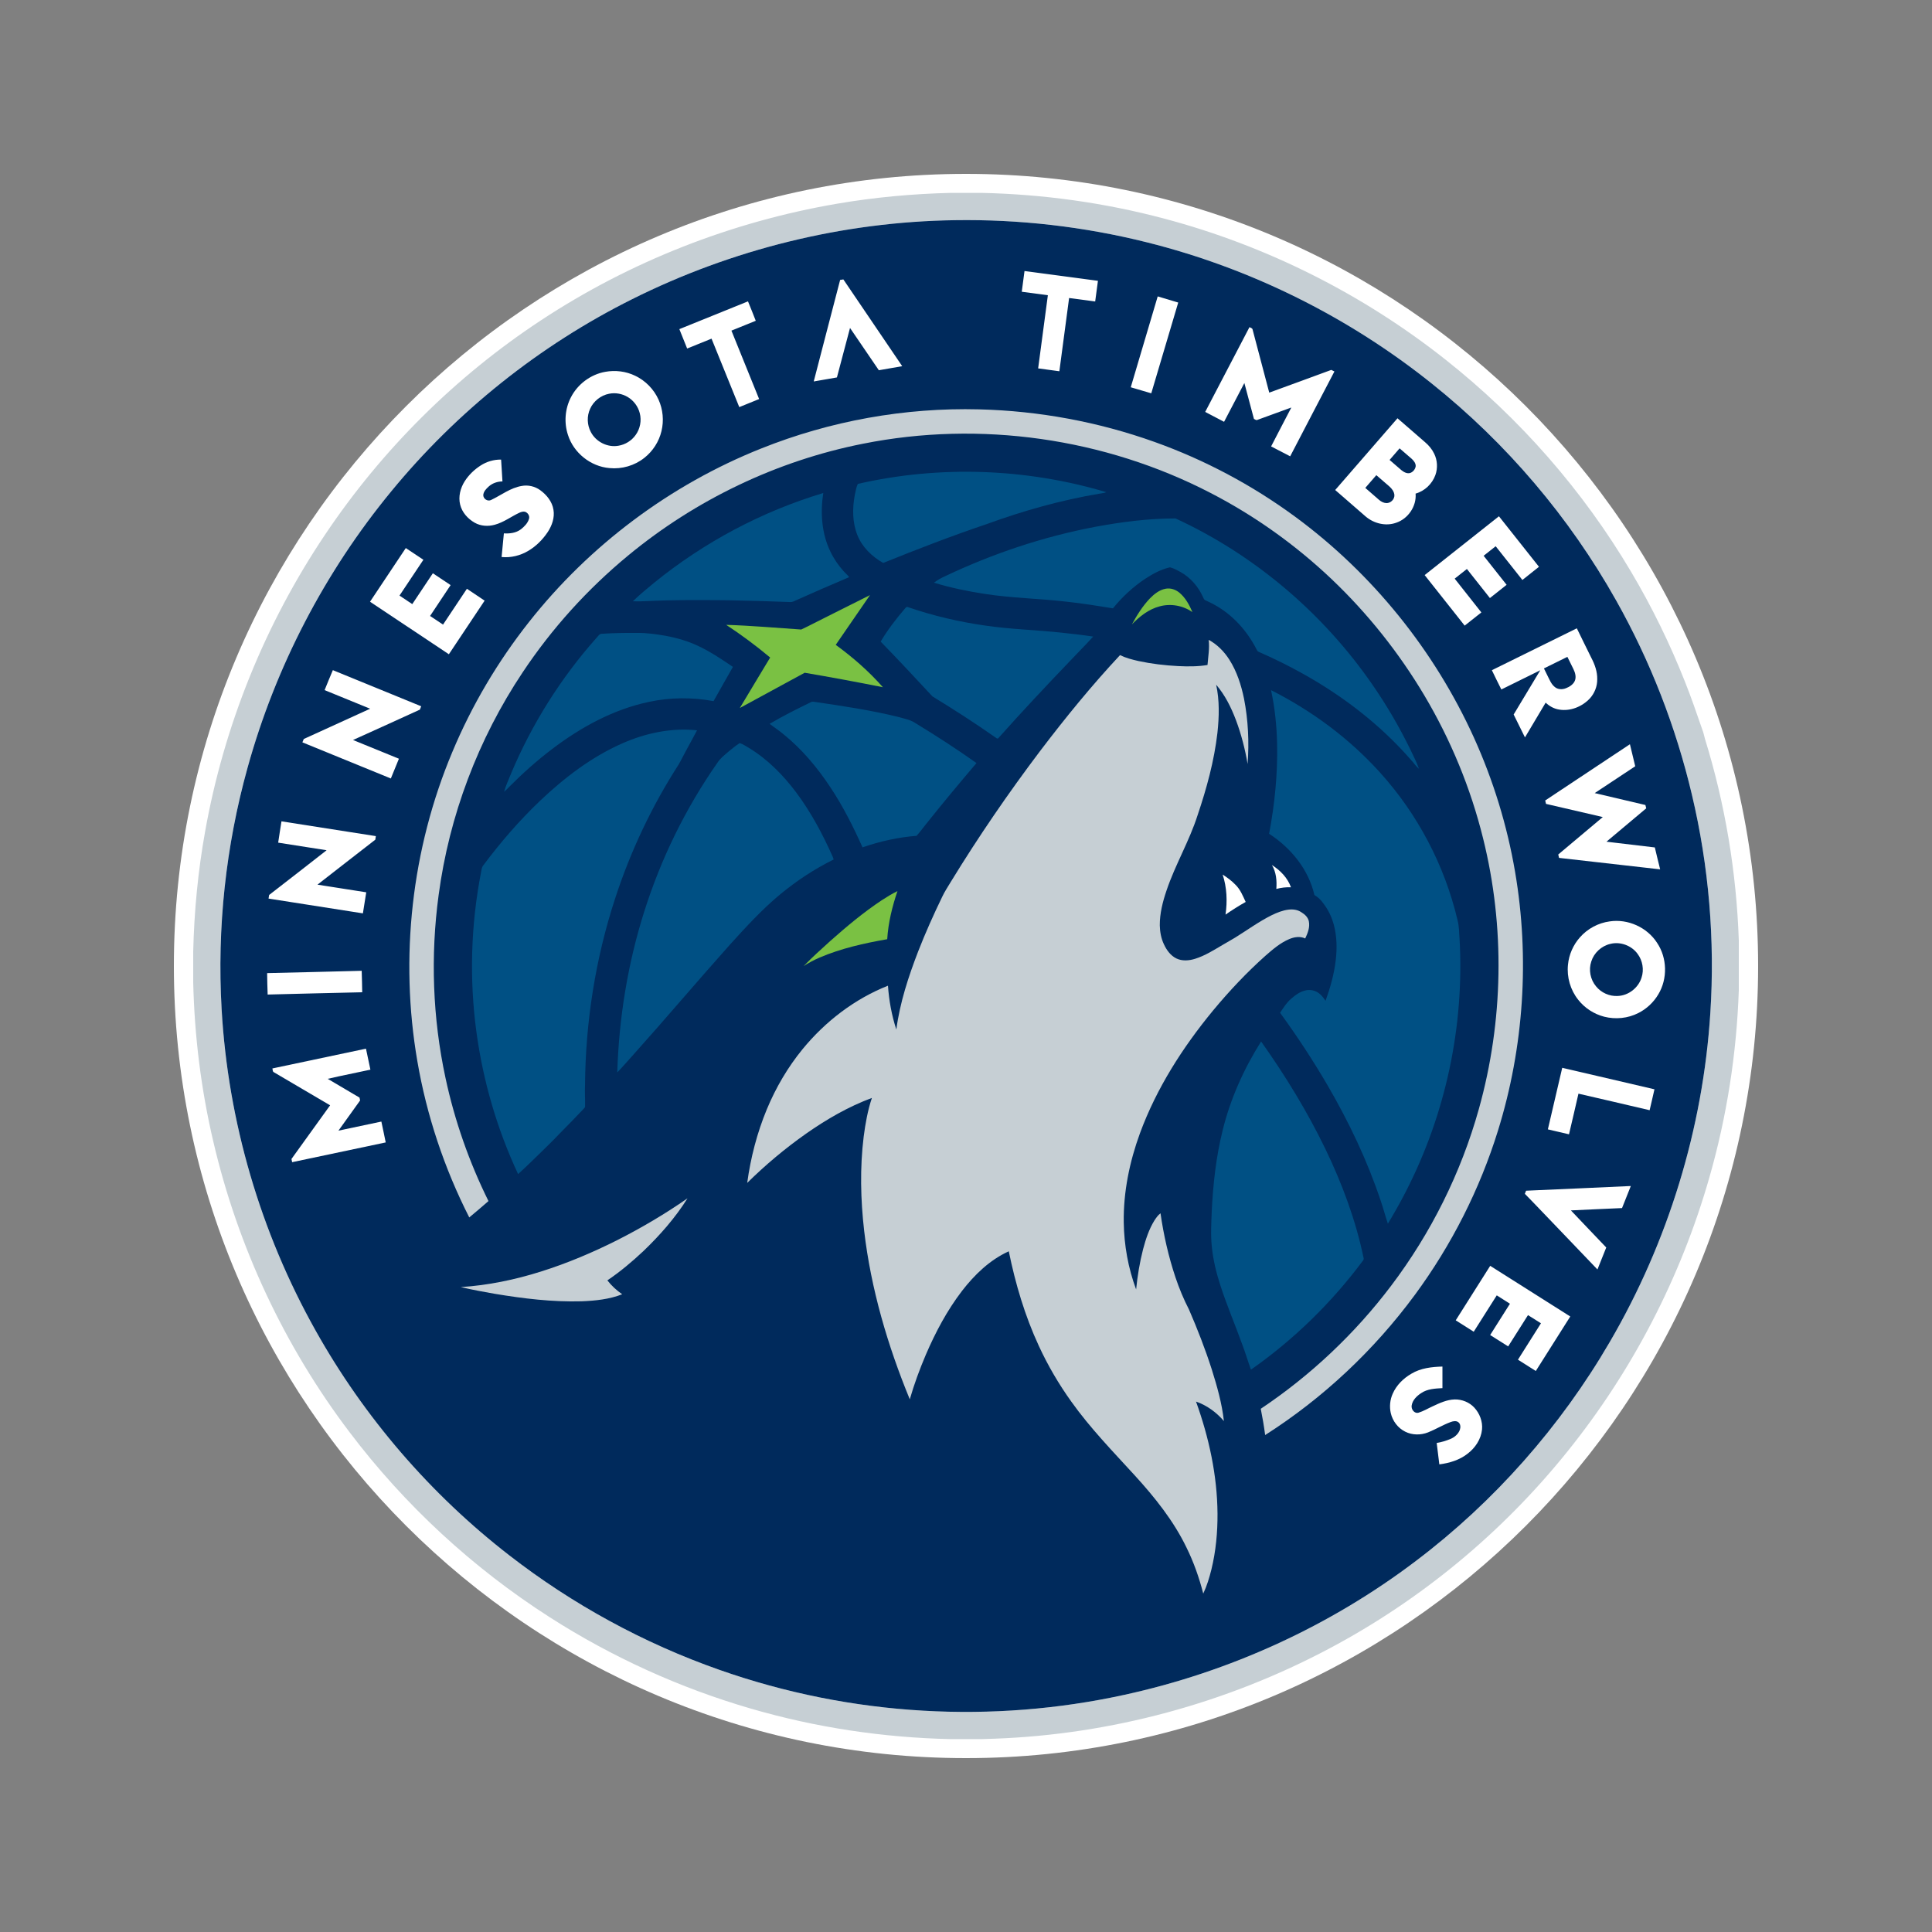
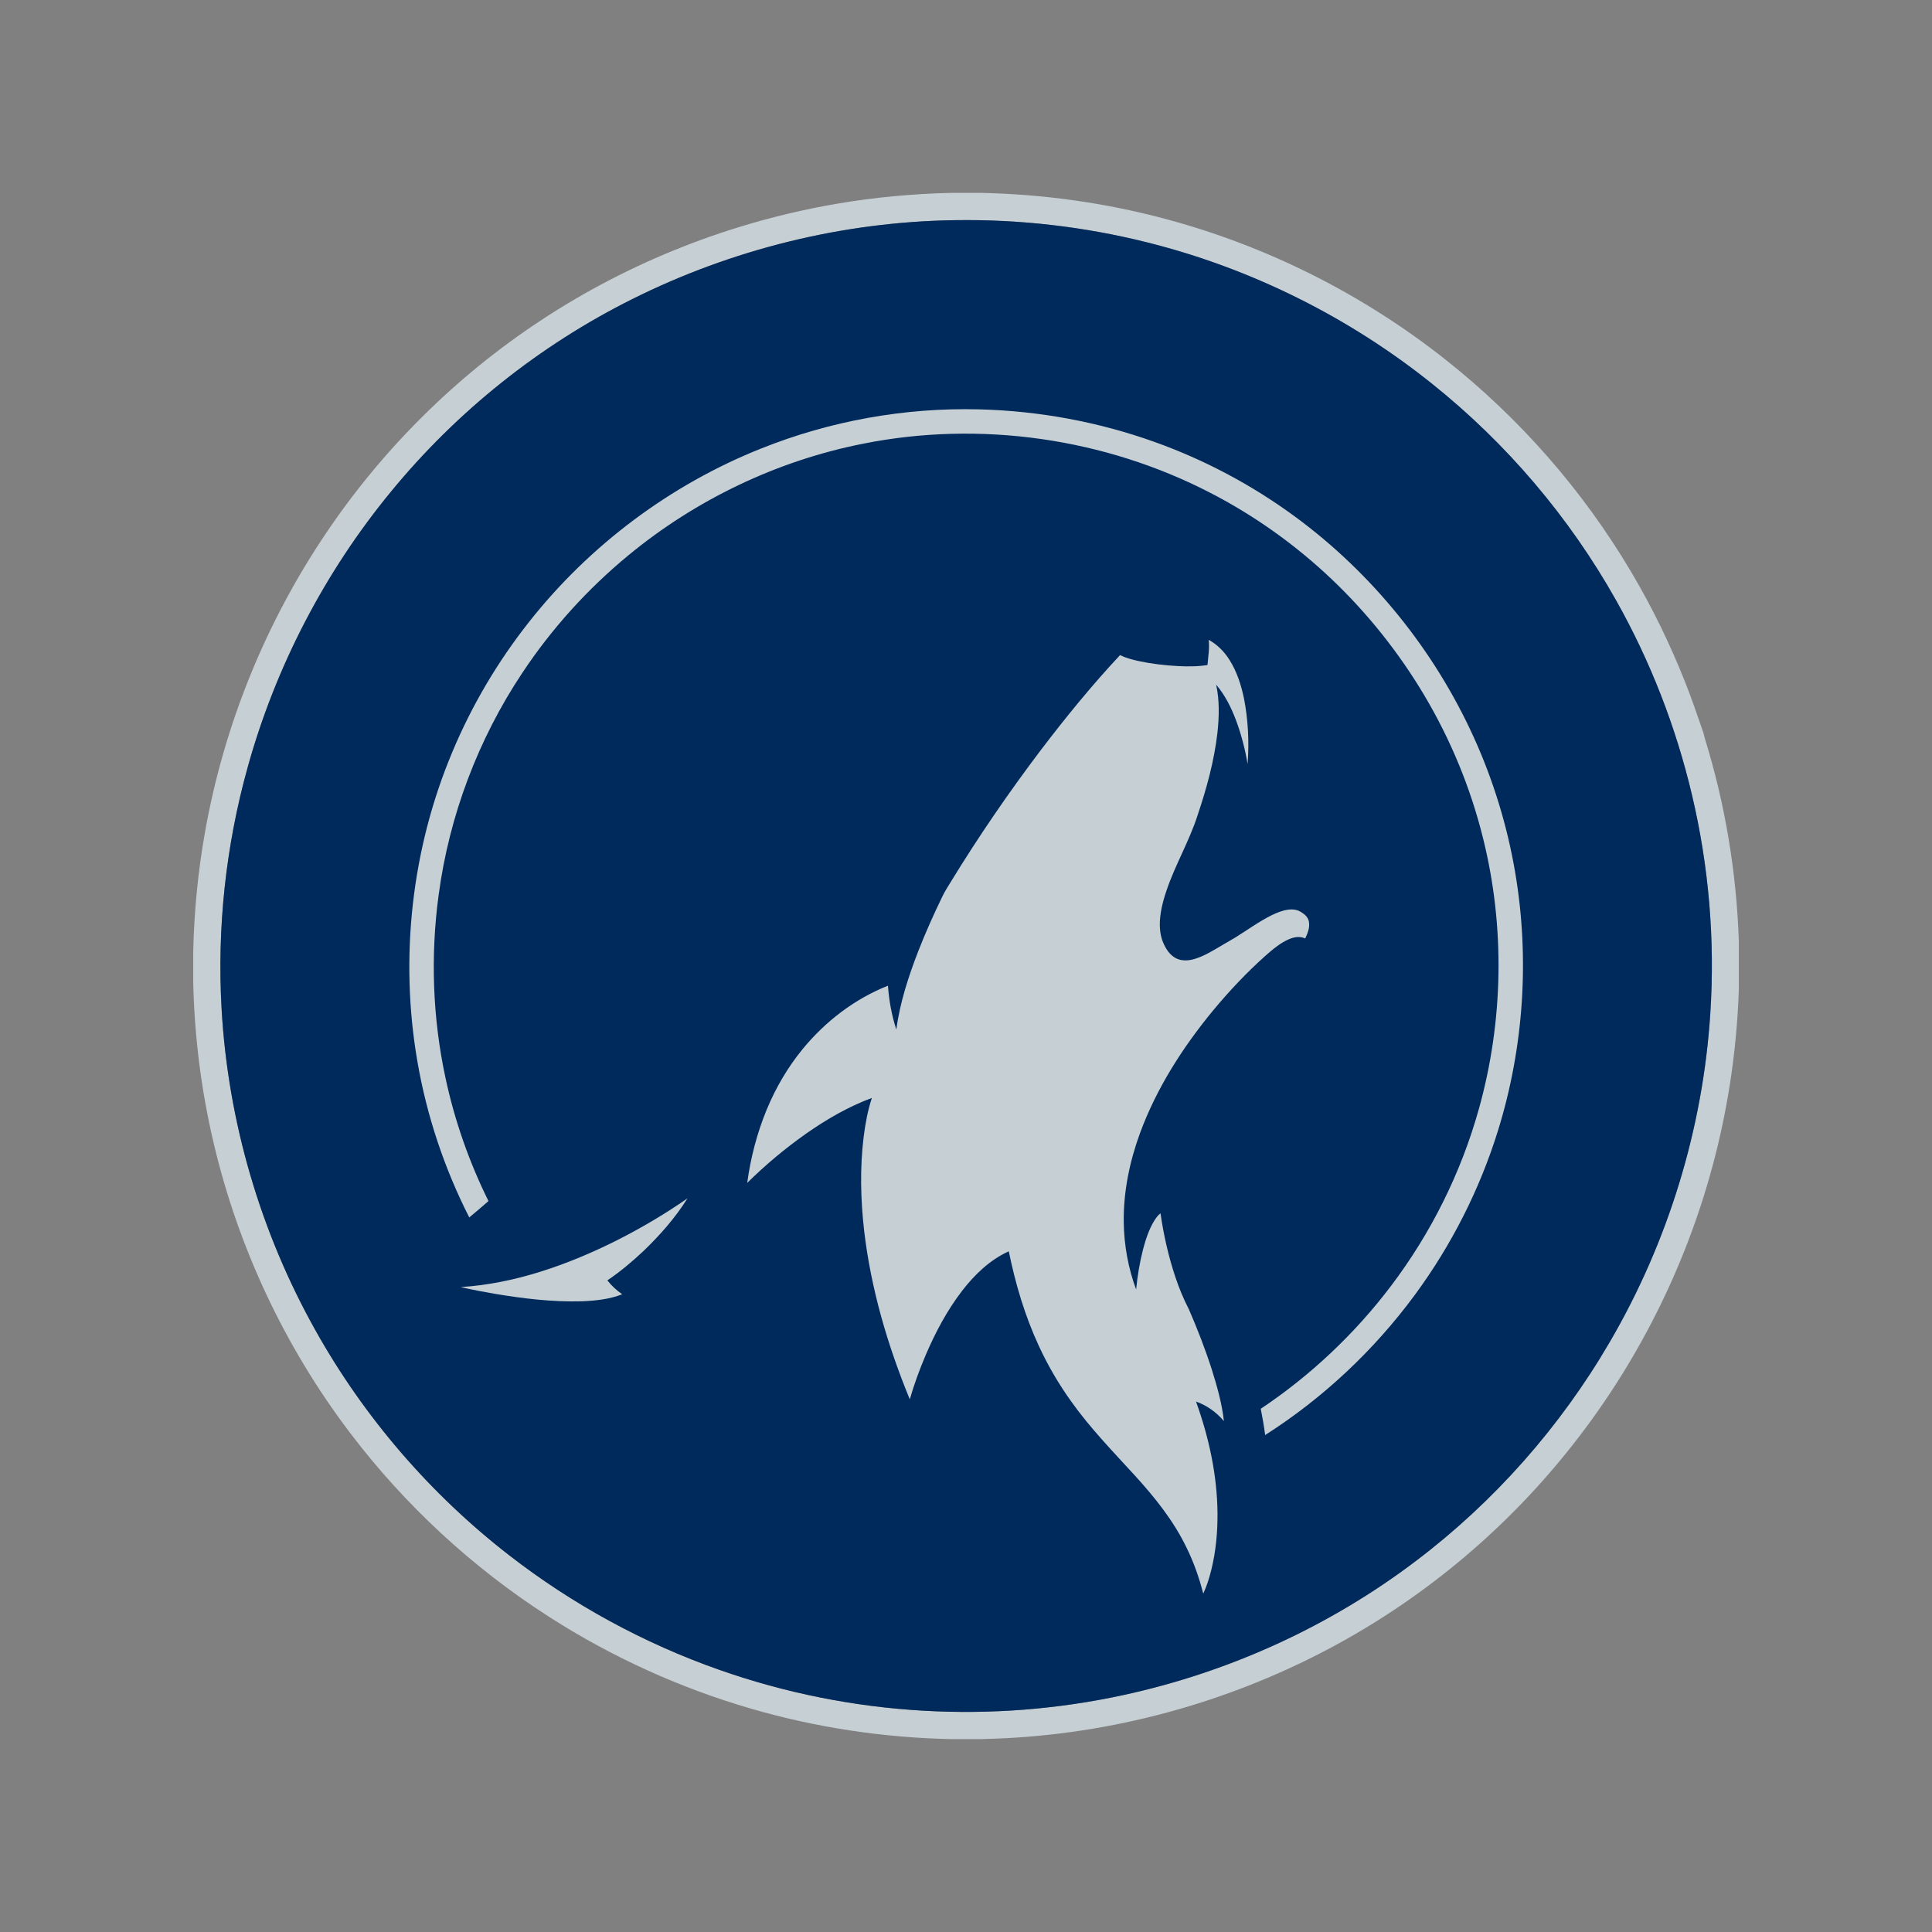
<svg xmlns="http://www.w3.org/2000/svg" version="1.1" id="min" x="0px" y="0px" width="500px" height="500px" viewBox="0 0 500 500" enable-background="new 0 0 500 500" xml:space="preserve">
  <rect x="0" y="0" width="500" height="500" fill="#808080" stroke="none" />
-   <path fill="#FFFFFF" d="M250,45C136.962,45,45,136.963,45,250s91.962,205,205,205c113.037,0,205-91.963,205-205S363.037,45,250,45z" />
  <g id="logo">
    <path fill-rule="evenodd" clip-rule="evenodd" fill="#C6CFD4" d="M246.065,49.917h7.973c15.975,0.355,31.913,2.56,47.352,6.684   c26.373,7.003,51.263,19.502,72.66,36.432c19.208,15.17,35.607,33.891,48.077,54.953c5.406,9.115,10.076,18.665,13.971,28.518   c1.606,4.039,3.021,8.15,4.437,12.26c0.321,0.777,0.479,1.603,0.696,2.412c5.236,16.918,8.165,34.538,8.77,52.235v12.848   c-0.563,16.372-3.094,32.683-7.61,48.434c-7.359,25.803-19.937,50.104-36.775,70.994c-16.808,20.92-37.896,38.381-61.605,50.954   c-26.628,14.141-56.464,22.235-86.601,23.33c-1.144,0.056-2.289,0.047-3.433,0.112h-7.95c-17.48-0.387-34.914-2.999-51.701-7.895   c-18.378-5.339-35.978-13.343-52.09-23.668c-19.881-12.727-37.49-28.993-51.731-47.817c-16.857-22.222-28.945-48.025-35.283-75.187   c-3.188-13.542-4.9-27.422-5.22-41.328v-7.92c0.246-10.428,1.24-20.842,3.087-31.11c4.882-27.41,15.554-53.767,31.092-76.869   c14.67-21.883,33.714-40.83,55.722-55.324c23.081-15.246,49.381-25.557,76.64-30.229C226.293,51.06,236.173,50.154,246.065,49.917   L246.065,49.917z M247.126,56.982c-28.929,0.405-57.709,7.525-83.576,20.466c-23.948,11.958-45.32,29.026-62.303,49.716   c-17.205,20.888-29.951,45.421-37.175,71.499c-5.639,20.283-7.933,41.499-6.718,62.518c1.652,29.054,10.042,57.69,24.266,83.073   c12.586,22.518,29.762,42.448,50.153,58.247c16.379,12.717,34.82,22.777,54.387,29.651c16.979,5.978,34.799,9.55,52.768,10.573   c17.402,1.008,34.943-0.364,51.977-4.083c27.303-5.938,53.322-17.805,75.584-34.71c20.232-15.304,37.343-34.696,50.11-56.615   c15.1-25.854,24.125-55.234,26.028-85.121c1.231-18.922-0.381-38.027-4.753-56.48c-4.152-17.593-10.765-34.604-19.637-50.354   c-12.09-21.513-28.368-40.653-47.646-56.057c-21.591-17.3-46.938-29.888-73.785-36.592   C280.59,58.654,263.841,56.725,247.126,56.982L247.126,56.982z" />
    <path fill-rule="evenodd" clip-rule="evenodd" fill="#002A5C" d="M247.126,56.982c16.715-0.257,33.464,1.672,49.682,5.73   c26.847,6.704,52.194,19.292,73.785,36.592c19.277,15.404,35.556,34.544,47.646,56.057c8.872,15.75,15.484,32.762,19.637,50.354   c4.372,18.453,5.984,37.559,4.753,56.48c-1.903,29.887-10.929,59.267-26.028,85.121c-12.768,21.919-29.878,41.312-50.11,56.615   c-22.262,16.905-48.281,28.771-75.584,34.71c-17.034,3.719-34.575,5.091-51.977,4.083c-17.969-1.023-35.789-4.596-52.768-10.573   c-19.567-6.874-38.008-16.935-54.387-29.651c-20.391-15.799-37.566-35.729-50.153-58.247   c-14.223-25.383-22.613-54.02-24.266-83.073c-1.215-21.019,1.079-42.234,6.718-62.518c7.224-26.078,19.971-50.611,37.175-71.499   c16.982-20.689,38.355-37.757,62.303-49.716C189.417,64.508,218.197,57.388,247.126,56.982L247.126,56.982z" />
-     <path fill-rule="evenodd" clip-rule="evenodd" fill="#7AC143" d="M297.559,154.903c1.12-1.144,2.448-2.22,4.061-2.532   c1.27-0.265,2.598,0.187,3.583,0.995c1.593,1.315,2.6,3.181,3.397,5.051c-2.432-1.708-5.622-2.281-8.491-1.492   c-2.821,0.738-5.182,2.595-7.168,4.668C294.234,159.212,295.688,156.882,297.559,154.903L297.559,154.903z M214.249,159.478   c-2.307,1.127-4.568,2.355-6.893,3.442c-6.465-0.426-12.933-1.017-19.415-1.208c3.951,2.598,7.751,5.423,11.376,8.456   c-2.61,4.362-5.259,8.7-7.856,13.066c5.604-3.029,11.197-6.086,16.794-9.127c6.763,1.151,13.51,2.399,20.236,3.745   c-3.621-4.118-7.782-7.735-12.203-10.966c2.952-4.292,5.922-8.573,8.864-12.873C221.515,155.828,217.89,157.67,214.249,159.478   L214.249,159.478z M228.214,232.971c-4.758,3.147-9.137,6.826-13.397,10.607c-2.321,2.103-4.655,4.196-6.837,6.438   c1.304-0.831,2.667-1.57,4.09-2.182c5.592-2.394,11.57-3.729,17.542-4.769c0.257-4.253,1.29-8.423,2.649-12.449   C230.858,231.305,229.523,232.12,228.214,232.971L228.214,232.971z" />
-     <path fill-rule="evenodd" clip-rule="evenodd" fill="#005084" d="M222.007,125.231c21.147-4.839,43.538-4.061,64.321,2.147   c-0.553,0.225-1.15,0.278-1.731,0.374c-9.957,1.667-19.709,4.409-29.189,7.865c-9.058,3.047-17.974,6.504-26.837,10.072   c-2.889-1.638-5.443-4.083-6.685-7.212c-1.308-3.274-1.313-6.929-0.669-10.354C221.448,127.155,221.563,126.127,222.007,125.231   L222.007,125.231z M169.35,150.771c-1.897,1.566-3.814,3.118-5.569,4.841c1.186,0.034,2.371,0.033,3.555-0.047   c7.068-0.339,14.148-0.31,21.22-0.216c5.06,0.096,10.118,0.226,15.174,0.433c0.517,0.004,1.064,0.114,1.557-0.102   c4.797-2.158,9.624-4.253,14.469-6.308c-0.372-0.542-0.89-0.947-1.325-1.431c-1.438-1.565-2.648-3.344-3.564-5.267   c-2.234-4.666-2.589-10.024-1.804-15.083C197.168,132.372,182.235,140.313,169.35,150.771L169.35,150.771z M283.45,136.339   c-13.438,2.551-26.515,6.923-38.866,12.787c-1.012,0.453-1.985,0.997-2.87,1.668c4.256,1.317,8.635,2.209,13.036,2.893   c7.086,1.113,14.275,1.2,21.39,2.041c3.983,0.428,7.938,1.075,11.892,1.706c2.366-2.919,5.15-5.51,8.277-7.6   c1.992-1.297,4.126-2.491,6.467-3.01c0.979,0.218,1.869,0.75,2.752,1.218c2.594,1.444,4.597,3.802,5.816,6.488   c0.156,0.276,0.221,0.667,0.553,0.796c0.868,0.409,1.745,0.802,2.576,1.283c4.599,2.574,8.251,6.649,10.651,11.313   c0.163,0.275,0.273,0.64,0.604,0.762c3.845,1.684,7.614,3.53,11.277,5.575c10.522,5.836,20.214,13.286,28.133,22.376   c0.717,0.754,1.274,1.66,2.086,2.32c-0.604-1.765-1.499-3.414-2.285-5.101c-2.787-5.706-5.998-11.204-9.599-16.432   c-12.786-18.614-30.595-33.792-51.111-43.249C297.255,134.164,290.3,135.07,283.45,136.339L283.45,136.339z M234.161,157.54   c-2.294,2.67-4.453,5.482-6.245,8.51c4.542,4.653,8.973,9.416,13.397,14.175c5.586,3.419,11.107,6.958,16.462,10.731   c0.188,0.155,0.476,0.308,0.641,0.023c6.096-6.848,12.379-13.526,18.72-20.144c1.911-2.042,3.912-4.004,5.774-6.09   c-2.756-0.425-5.527-0.729-8.299-1.024c-6.552-0.706-13.157-0.859-19.682-1.831c-6.754-0.96-13.425-2.526-19.877-4.741   C234.664,156.905,234.384,157.274,234.161,157.54L234.161,157.54z M155.761,164.02c-0.667-0.006-0.993,0.67-1.411,1.082   c-9.197,10.349-16.669,22.223-22.043,34.981c-0.635,1.606-1.386,3.175-1.863,4.837c0.495-0.399,0.922-0.873,1.371-1.321   c3.479-3.491,7.162-6.783,11.089-9.761c7.413-5.627,15.807-10.235,24.975-12.177c5.511-1.194,11.245-1.239,16.785-0.208   c1.655-2.965,3.348-5.908,5.02-8.862c-2.867-1.941-5.754-3.893-8.894-5.375c-2.692-1.289-5.581-2.125-8.511-2.667   c-2.44-0.428-4.908-0.776-7.393-0.754C161.842,163.775,158.796,163.824,155.761,164.02L155.761,164.02z M328.945,178.61   c0.985,4.559,1.463,9.215,1.567,13.874c0.171,7.812-0.617,15.626-2.068,23.296c5.625,3.63,10.217,9.232,11.719,15.85   c0.887,0.525,1.666,1.226,2.248,2.084c1.321,1.667,2.253,3.625,2.797,5.679c0.786,2.977,0.843,6.106,0.474,9.151   c-0.425,3.583-1.406,7.077-2.631,10.462c-0.51-0.721-1.018-1.472-1.75-1.979c-0.942-0.712-2.19-0.978-3.341-0.729   c-1.482,0.3-2.738,1.22-3.843,2.205c-1.174,1.003-1.999,2.33-2.832,3.61c4.43,6.081,8.567,12.375,12.352,18.876   c5.477,9.433,10.202,19.332,13.662,29.688c0.684,1.987,1.213,4.023,1.881,6.016c1.619-2.688,3.171-5.408,4.593-8.203   c10.355-20.083,15.243-42.956,13.958-65.518c-0.126-1.626-0.098-3.283-0.531-4.866c-3.331-14.176-10.337-27.458-20.111-38.248   C349.158,191.083,339.488,183.933,328.945,178.61L328.945,178.61z M209.829,181.736c-3.604,1.762-7.198,3.551-10.654,5.59   c1.167,0.914,2.425,1.708,3.56,2.665c4.77,3.853,8.751,8.602,12.127,13.7c3.282,4.921,5.942,10.219,8.359,15.606   c4.517-1.567,9.221-2.616,13.989-2.987c1.084-1.204,2.015-2.544,3.055-3.789c4.06-5.087,8.232-10.086,12.452-15.042   c-5.137-3.641-10.425-7.06-15.8-10.333c-1.308-0.896-2.905-1.153-4.397-1.592c-7.063-1.745-14.27-2.818-21.462-3.873   C210.647,181.629,210.206,181.507,209.829,181.736L209.829,181.736z M160.987,192.412c-7.942,3.511-14.928,8.865-21.201,14.811   c-5.403,5.141-10.289,10.813-14.751,16.782c-0.416,0.512-0.414,1.206-0.558,1.821c-2.622,13.549-3.037,27.525-1.186,41.201   c1.718,12.722,5.351,25.196,10.794,36.828c1.34-1.198,2.623-2.457,3.919-3.698c2.343-2.321,4.756-4.575,7.016-6.979   c2.06-2.054,4.069-4.158,6.076-6.268c0.123-0.17,0.34-0.326,0.321-0.556c0.05-1.84-0.112-3.686-0.012-5.525   c0.124-16.341,2.693-32.679,7.763-48.222c3.968-12.213,9.495-23.924,16.445-34.724c0.692-1.166,1.258-2.401,1.922-3.582   c0.932-1.777,1.945-3.51,2.858-5.294C173.763,188.289,167.045,189.728,160.987,192.412L160.987,192.412z M188.562,194.494   c-1.026,0.904-2.157,1.738-2.896,2.912c-8.217,11.747-14.587,24.768-18.913,38.43c-4.281,13.482-6.567,27.572-7.005,41.704   c1.449-1.497,2.802-3.081,4.202-4.623c8.434-9.418,16.587-19.079,25.013-28.505c4.121-4.546,8.282-9.093,13.016-13.013   c4.233-3.497,8.857-6.524,13.778-8.964c-0.082-0.238-0.157-0.477-0.251-0.707c-2.587-5.822-5.606-11.483-9.419-16.601   c-3.384-4.523-7.431-8.635-12.286-11.577c-0.781-0.425-1.509-0.995-2.373-1.235C190.411,192.952,189.498,193.746,188.562,194.494   L188.562,194.494z M316.424,292.518c-1.71,6.875-2.491,13.949-2.828,21.016c-0.117,3.056-0.302,6.124,0.028,9.175   c0.339,3.386,1.159,6.706,2.201,9.939c1.694,5.226,3.864,10.282,5.725,15.452c0.797,2.101,1.43,4.258,2.194,6.367   c11.089-7.761,20.892-17.344,28.971-28.199c0.146-0.195,0.275-0.43,0.188-0.673c-2.021-9.778-5.531-19.192-9.858-28.173   c-4.716-9.77-10.406-19.049-16.676-27.891C321.908,276.623,318.422,284.366,316.424,292.518L316.424,292.518z" />
    <path fill-rule="evenodd" clip-rule="evenodd" fill="#C6CFD4" d="M197.018,116.061c17.853-7.144,37.167-10.615,56.389-10.118   c15.446,0.386,30.837,3.224,45.389,8.43c12.944,4.626,25.213,11.145,36.291,19.281c20.039,14.708,36.15,34.682,46.399,57.317   c4.996,11.046,8.579,22.73,10.618,34.678c3.803,22.238,2.273,45.367-4.415,66.912c-4.725,15.243-12.042,29.675-21.505,42.526   c-10.555,14.332-23.749,26.736-38.765,36.303c-0.297-2.279-0.684-4.545-1.135-6.798c12.909-8.628,24.362-19.432,33.726-31.818   c10.339-13.663,18.11-29.266,22.718-45.769c6.358-22.734,6.801-47.111,1.096-70.025c-3.208-12.994-8.368-25.499-15.201-37.002   c-6.55-11.011-14.598-21.136-23.872-29.973c-9.354-8.905-19.966-16.496-31.443-22.42c-27.413-14.212-59.689-18.808-89.969-12.749   c-22.25,4.399-43.313,14.495-60.786,28.939c-10.515,8.679-19.761,18.899-27.307,30.255c-11.496,17.227-19,37.096-21.732,57.628   c-2.127,15.725-1.557,31.818,1.785,47.335c2.363,11.024,6.114,21.74,11.117,31.845c-1.647,1.419-3.285,2.855-4.972,4.232   c-6.456-12.696-11.016-26.355-13.429-40.396c-4.629-26.809-1.506-54.929,9.03-80.022c5.04-12.061,11.751-23.418,19.854-33.674   C152.566,141.106,173.502,125.422,197.018,116.061L197.018,116.061z M312.806,165.592c0.257,2.167-0.132,4.344-0.306,6.507   c-2.498,0.417-5.041,0.406-7.561,0.286c-3.471-0.177-6.932-0.587-10.33-1.317c-1.619-0.368-3.248-0.785-4.746-1.524   c-7.337,7.854-14.133,16.199-20.634,24.752c-8.248,10.909-15.987,22.208-23.129,33.873c-0.768,1.299-1.625,2.553-2.26,3.927   c-2.24,4.626-4.345,9.323-6.214,14.113c-2.523,6.539-4.734,13.263-5.658,20.237c-1.192-3.672-1.898-7.5-2.163-11.35   c-8.629,3.42-16.221,9.253-22.092,16.415c-3.839,4.688-6.929,9.974-9.254,15.563c-2.524,6.095-4.192,12.53-5.082,19.063   c4.714-4.658,9.813-8.929,15.229-12.743c5.301-3.711,10.952-6.997,17.039-9.249c-1.077,3.229-1.678,6.593-2.118,9.96   c-1.004,8.112-0.812,16.333,0.118,24.44c1.759,15.018,6.066,29.645,11.808,43.599c1.132-3.938,2.552-7.786,4.156-11.555   c2.499-5.819,5.499-11.466,9.362-16.506c3.25-4.201,7.209-8.038,12.103-10.247c1.712,8.398,4.16,16.685,7.771,24.475   c2.332,5.057,5.153,9.883,8.4,14.41c4.876,6.857,10.755,12.899,16.414,19.093c5.17,5.664,10.035,11.719,13.388,18.655   c1.884,3.81,3.297,7.838,4.354,11.948c0.944-1.997,1.582-4.119,2.116-6.259c1.15-4.718,1.604-9.592,1.574-14.444   c-0.07-9.9-2.216-19.701-5.561-28.989c2.814,0.977,5.288,2.791,7.216,5.048c-0.501-4.574-1.775-9.015-3.145-13.39   c-1.69-5.256-3.691-10.403-5.886-15.464c-1.389-2.691-2.55-5.495-3.511-8.36c-1.8-5.386-3.061-10.945-3.863-16.562   c-0.664,0.489-1.133,1.185-1.582,1.866c-1.409,2.278-2.242,4.852-2.928,7.426c-0.879,3.416-1.449,6.905-1.804,10.413   c-2.057-5.535-3.109-11.429-3.2-17.327c-0.113-7.869,1.495-15.703,4.192-23.081c4.283-11.654,11.067-22.249,18.941-31.797   c4.192-5.049,8.704-9.844,13.606-14.21c1.868-1.625,3.785-3.284,6.092-4.25c1.293-0.552,2.818-0.787,4.13-0.165   c0.655-1.369,1.259-2.908,0.939-4.447c-0.219-1.03-1.031-1.789-1.898-2.311c-0.975-0.68-2.214-0.848-3.369-0.7   c-1.523,0.185-2.96,0.773-4.333,1.431c-3.336,1.658-6.346,3.874-9.508,5.828c-1.037,0.651-2.129,1.211-3.172,1.849   c-2.308,1.352-4.595,2.82-7.169,3.617c-1.564,0.487-3.337,0.636-4.85-0.101c-1.498-0.743-2.522-2.168-3.205-3.653   c-0.728-1.519-1.025-3.207-1.07-4.882c-0.02-3.091,0.75-6.126,1.742-9.034c2.24-6.668,5.893-12.768,8.034-19.475   c2.344-6.936,4.299-14.047,5.14-21.337c0.446-4.135,0.562-8.367-0.329-12.454c2.299,2.68,3.884,5.889,5.127,9.172   c1.378,3.67,2.353,7.486,3.01,11.348c0.419-5.646,0.16-11.363-0.931-16.924c-0.726-3.52-1.845-7.013-3.783-10.062   C316.825,168.63,315.02,166.785,312.806,165.592L312.806,165.592z M159.771,320.934c-6.362,3.202-12.943,5.989-19.741,8.129   c-6.746,2.131-13.722,3.585-20.79,4.032c2.909,0.687,5.851,1.232,8.796,1.74c7.429,1.237,14.956,2.153,22.499,1.94   c3.548-0.147,7.158-0.508,10.489-1.818c-1.445-1.008-2.756-2.205-3.837-3.599c3.314-2.235,6.383-4.817,9.297-7.552   c4.297-4.119,8.269-8.633,11.443-13.681C172.145,314.158,166.055,317.743,159.771,320.934L159.771,320.934z" />
-     <path fill-rule="evenodd" clip-rule="evenodd" fill="#FFFFFF" d="M329.169,223.872c2.17,1.373,4.059,3.307,4.935,5.761   c-1.277-0.068-2.556,0.105-3.789,0.421C330.476,227.947,330.289,225.716,329.169,223.872L329.169,223.872z M316.421,226.339   c1.095,3.329,1.242,6.905,0.745,10.356c1.69-1.165,3.423-2.271,5.215-3.273c-0.721-1.55-1.374-3.2-2.613-4.421   C318.781,227.965,317.622,227.109,316.421,226.339L316.421,226.339z M264.432,75.506c2.255,0.286,4.505,0.592,6.755,0.898   c-0.844,6.31-1.666,12.622-2.515,18.934c1.827,0.255,3.663,0.476,5.49,0.74c0.855-6.316,1.667-12.639,2.522-18.953   c2.25,0.292,4.498,0.597,6.749,0.895c0.245-1.781,0.469-3.564,0.712-5.345c-6.333-0.859-12.669-1.676-19.003-2.533   C264.9,71.93,264.665,73.719,264.432,75.506L264.432,75.506z M217.426,72.444c0.277-0.043,0.556-0.086,0.836-0.129   c5.062,7.495,10.165,14.959,15.229,22.453c-2.016,0.352-4.035,0.685-6.049,1.05c-2.488-3.647-4.961-7.304-7.457-10.943   c-1.138,4.266-2.263,8.535-3.39,12.804c-1.999,0.353-4.001,0.692-6,1.041C212.85,89.955,215.158,81.205,217.426,72.444   L217.426,72.444z M299.613,76.708c1.768,0.537,3.545,1.045,5.311,1.591c-2.335,7.827-4.644,15.661-6.975,23.49   c-1.771-0.519-3.535-1.057-5.309-1.563C294.952,92.382,297.28,84.545,299.613,76.708L299.613,76.708z M175.816,85.179   c5.925-2.384,11.846-4.782,17.763-7.188c0.662,1.679,1.384,3.334,2.01,5.026c-2.102,0.848-4.203,1.689-6.296,2.551   c2.399,5.898,4.778,11.806,7.167,17.706c-1.708,0.706-3.426,1.386-5.136,2.084c-2.396-5.903-4.775-11.814-7.18-17.713   c-2.102,0.855-4.207,1.705-6.311,2.554C177.167,88.522,176.47,86.859,175.816,85.179L175.816,85.179z M311.903,106.604   c3.826-7.311,7.644-14.63,11.463-21.944c0.261,0.181,0.714,0.228,0.794,0.591c1.441,5.455,2.876,10.91,4.318,16.363   c5.348-1.97,10.715-3.891,16.055-5.881c0.271,0.131,0.543,0.265,0.816,0.399c-3.811,7.322-7.652,14.63-11.451,21.96   c-1.65-0.842-3.282-1.718-4.934-2.561c1.715-3.374,3.503-6.706,5.234-10.069c-2.924,1.065-5.848,2.129-8.771,3.197   c-0.328,0.19-0.618-0.139-0.907-0.243c-0.82-3.098-1.647-6.196-2.479-9.292c-1.765,3.342-3.493,6.699-5.253,10.041   C315.156,108.315,313.522,107.47,311.903,106.604L311.903,106.604z M156.643,96.227c2.602-0.479,5.365-0.136,7.749,1.023   c2.653,1.259,4.829,3.489,6.032,6.164c1.151,2.536,1.425,5.458,0.763,8.162c-0.64,2.716-2.235,5.189-4.427,6.912   c-2.514,2.013-5.83,2.974-9.029,2.65c-4.866-0.401-9.284-3.932-10.747-8.588c-1.046-3.166-0.773-6.752,0.765-9.716   C149.488,99.421,152.866,96.895,156.643,96.227L156.643,96.227z M157.639,101.901c-2.143,0.41-4.041,1.911-4.921,3.906   c-0.865,1.876-0.793,4.147,0.177,5.97c1.302,2.558,4.333,4.095,7.167,3.576c1.775-0.293,3.413-1.316,4.448-2.787   c1.155-1.597,1.563-3.713,1.063-5.621c-0.43-1.752-1.597-3.303-3.149-4.217C160.999,101.888,159.263,101.569,157.639,101.901   L157.639,101.901z M361.669,108.247c2.39,2.047,4.75,4.13,7.134,6.19c0.967,0.819,1.805,1.815,2.356,2.967   c0.846,1.704,0.963,3.75,0.317,5.539c-0.827,2.285-2.771,4.15-5.122,4.799c0.273,3.281-1.942,6.522-5.05,7.55   c-2.679,0.96-5.758,0.187-7.885-1.636c-2.625-2.277-5.256-4.552-7.871-6.842C350.925,120.624,356.309,114.446,361.669,108.247   L361.669,108.247z M362.216,116.032c-0.853,1.012-1.731,2-2.593,3.001c1.028,0.883,2.044,1.787,3.083,2.664   c0.619,0.491,1.428,0.954,2.244,0.71c0.757-0.258,1.341-0.991,1.435-1.786c0.007-0.762-0.51-1.402-1.044-1.887   C364.293,117.837,363.264,116.921,362.216,116.032L362.216,116.032z M356.194,122.97c-0.942,1.108-1.908,2.196-2.858,3.297   c1.183,1.033,2.365,2.063,3.551,3.091c0.529,0.462,1.187,0.813,1.9,0.844c1.104,0.036,2.14-0.963,2.083-2.08   c-0.071-0.908-0.663-1.671-1.323-2.25C358.422,124.909,357.315,123.93,356.194,122.97L356.194,122.97z M124.396,120.469   c1.563-1.014,3.422-1.556,5.289-1.527c0.095,1.883,0.261,3.764,0.349,5.649c-1.292,0.014-2.591,0.442-3.556,1.32   c-0.651,0.583-1.325,1.284-1.409,2.199c-0.022,1.004,1.174,1.768,2.067,1.263c2.601-1.239,4.971-3.127,7.88-3.609   c1.658-0.313,3.42,0.098,4.783,1.087c1.681,1.214,3.112,2.979,3.437,5.076c0.344,2.027-0.375,4.08-1.48,5.761   c-1.296,1.939-2.979,3.644-4.987,4.841c-2.071,1.251-4.542,1.869-6.956,1.627c0.187-2.041,0.395-4.079,0.591-6.119   c1.516,0.089,3.129-0.094,4.376-1.036c0.912-0.705,1.791-1.593,2.129-2.724c0.243-0.781-0.314-1.608-1.061-1.843   c-0.485-0.105-0.971,0.058-1.408,0.248c-2.142,1.002-4.067,2.49-6.376,3.116c-1.718,0.487-3.638,0.373-5.208-0.516   c-1.776-1.009-3.274-2.659-3.767-4.674c-0.52-2.083,0.06-4.308,1.194-6.087C121.331,122.89,122.768,121.514,124.396,120.469   L124.396,120.469z M368.701,148.83c6.405-5.077,12.814-10.146,19.225-15.216c3.459,4.351,6.892,8.724,10.358,13.071   c-1.422,1.148-2.86,2.27-4.289,3.412c-2.313-2.905-4.606-5.823-6.916-8.729c-1.042,0.819-2.086,1.636-3.116,2.469   c1.988,2.499,3.969,5.006,5.948,7.513c-1.438,1.144-2.882,2.283-4.323,3.425c-1.985-2.508-3.971-5.013-5.954-7.523   c-1.051,0.838-2.105,1.672-3.164,2.5c2.289,2.924,4.613,5.82,6.905,8.742c-1.441,1.139-2.878,2.286-4.32,3.417   C375.598,157.555,372.149,153.195,368.701,148.83L368.701,148.83z M95.763,155.724c3.085-4.63,6.17-9.259,9.257-13.888   c1.526,0.999,3.036,2.021,4.555,3.029c-2.066,3.088-4.121,6.183-6.186,9.272c1.104,0.736,2.207,1.467,3.308,2.207   c1.777-2.66,3.548-5.323,5.326-7.983c1.532,1.02,3.064,2.042,4.595,3.064c-1.765,2.667-3.55,5.321-5.315,7.987   c1.118,0.743,2.238,1.487,3.353,2.235c2.059-3.091,4.123-6.18,6.178-9.272c1.521,1.035,3.06,2.043,4.587,3.069   c-3.089,4.622-6.169,9.253-9.255,13.879C109.363,164.791,102.567,160.25,95.763,155.724L95.763,155.724z M386.094,173.449   c7.329-3.62,14.662-7.221,21.99-10.843c1.227,2.564,2.511,5.101,3.757,7.658c0.9,1.703,1.564,3.59,1.522,5.541   c0.02,1.82-0.693,3.615-1.915,4.957c-1.999,2.121-5.046,3.375-7.965,2.873c-1.313-0.21-2.513-0.879-3.468-1.791   c-1.793,2.993-3.578,5.991-5.355,8.995c-0.992-1.966-1.953-3.948-2.928-5.924c2.294-3.816,4.594-7.631,6.886-11.449   c-3.359,1.651-6.721,3.298-10.071,4.968C387.711,176.781,386.895,175.118,386.094,173.449L386.094,173.449z M399.568,172.984   c0.35,0.677,0.653,1.376,1.007,2.053c0.493,0.964,0.9,2.032,1.775,2.729c0.79,0.706,1.975,0.728,2.918,0.344   c0.93-0.362,1.865-0.953,2.288-1.895c0.434-1.018,0.089-2.15-0.371-3.092c-0.534-1.035-1.013-2.096-1.549-3.129   C403.62,171.005,401.596,171.993,399.568,172.984L399.568,172.984z M84.007,178.601c0.718-1.718,1.383-3.461,2.135-5.167   c7.615,3.128,15.24,6.236,22.861,9.35c-0.114,0.289-0.227,0.579-0.341,0.869c-5.773,2.607-11.518,5.286-17.303,7.86   c3.966,1.6,7.919,3.23,11.88,4.845c-0.702,1.703-1.395,3.408-2.09,5.112c-7.631-3.116-15.258-6.24-22.891-9.351   c0.12-0.293,0.238-0.58,0.358-0.868c5.728-2.608,11.453-5.224,17.179-7.834C91.864,181.813,87.936,180.209,84.007,178.601   L84.007,178.601z M399.9,207.161c7.307-4.851,14.607-9.715,21.923-14.553c0.453,1.901,0.911,3.802,1.373,5.701   c-3.491,2.321-6.994,4.625-10.487,6.942c4.374,1.021,8.746,2.056,13.118,3.083c0.071,0.284,0.137,0.569,0.217,0.858   c-3.427,2.886-6.871,5.75-10.293,8.641c4.171,0.497,8.347,0.971,12.518,1.484c0.454,1.892,0.894,3.786,1.376,5.672   c-8.723-0.994-17.446-1.963-26.165-2.969c-0.07-0.293-0.144-0.587-0.207-0.877c3.837-3.234,7.693-6.448,11.53-9.688   c-4.902-1.126-9.796-2.277-14.696-3.408C400.035,207.75,399.964,207.454,399.9,207.161L399.9,207.161z M72.845,212.561   c8.139,1.287,16.282,2.552,24.423,3.825c-0.047,0.304-0.094,0.612-0.137,0.92c-4.984,3.887-9.995,7.74-14.966,11.642   c4.206,0.658,8.414,1.306,12.617,1.979c-0.295,1.816-0.56,3.634-0.865,5.449c-8.138-1.282-16.28-2.547-24.42-3.826   c0.052-0.313,0.103-0.623,0.155-0.934c4.96-3.856,9.943-7.688,14.877-11.576c-4.179-0.658-8.358-1.307-12.538-1.963   C72.256,216.234,72.563,214.4,72.845,212.561L72.845,212.561z M416.589,238.456c4.705-0.711,9.688,1.541,12.257,5.545   c2.635,3.906,2.756,9.316,0.319,13.343c-1.216,2.057-3.032,3.759-5.17,4.831c-2.697,1.38-5.904,1.692-8.835,0.946   c-2.639-0.682-5.045-2.24-6.725-4.389c-2.019-2.526-2.982-5.854-2.642-9.069c0.248-2.612,1.354-5.129,3.1-7.088   C410.854,240.34,413.642,238.85,416.589,238.456L416.589,238.456z M416.743,244.28c-2.285,0.529-4.228,2.316-4.922,4.559   c-0.733,2.164-0.239,4.677,1.23,6.422c1.332,1.653,3.47,2.617,5.593,2.495c2.786-0.086,5.366-2.097,6.185-4.748   c0.688-2.062,0.275-4.426-1.026-6.154C422.237,244.695,419.329,243.62,416.743,244.28L416.743,244.28z M69.133,251.841   c8.157-0.204,16.315-0.369,24.472-0.6c0.068,1.85,0.102,3.702,0.135,5.556c-8.157,0.195-16.317,0.368-24.473,0.591   C69.198,255.538,69.155,253.689,69.133,251.841L69.133,251.841z M70.491,276.515c8.073-1.71,16.148-3.416,24.221-5.121   c0.378,1.813,0.76,3.624,1.149,5.434c-3.676,0.816-7.384,1.507-11.048,2.374c2.739,1.628,5.486,3.238,8.229,4.856   c0.05,0.239,0.103,0.491,0.153,0.739c-1.877,2.599-3.723,5.221-5.608,7.816c3.701-0.79,7.406-1.563,11.11-2.353   c0.371,1.801,0.771,3.598,1.126,5.398c-8.073,1.702-16.145,3.408-24.217,5.113c-0.059-0.277-0.116-0.556-0.174-0.829   c3.343-4.622,6.662-9.262,10-13.889c-4.856-2.869-9.725-5.717-14.585-8.576C70.508,277.296,70.603,276.823,70.491,276.515   L70.491,276.515z M404.304,276.346c7.956,1.857,15.911,3.72,23.869,5.564c-0.395,1.81-0.842,3.606-1.25,5.412   c-6.139-1.433-12.274-2.886-18.42-4.284c-0.79,3.512-1.63,7.019-2.446,10.521c-1.822-0.43-3.649-0.843-5.469-1.281   C401.836,286.966,403.068,281.658,404.304,276.346L404.304,276.346z M394.95,308.155c9.034-0.382,18.071-0.812,27.105-1.215   c-0.745,1.905-1.52,3.802-2.274,5.707c-4.412,0.179-8.821,0.408-13.233,0.604c3.054,3.198,6.083,6.415,9.148,9.601   c-0.755,1.893-1.508,3.793-2.278,5.686c-4.732-4.974-9.503-9.908-14.244-14.874c-1.521-1.563-3.002-3.164-4.543-4.704   C394.735,308.689,394.84,308.42,394.95,308.155L394.95,308.155z M376.741,341.701c2.979-4.7,5.952-9.4,8.921-14.105   c6.903,4.375,13.817,8.737,20.723,13.112c-2.969,4.704-5.944,9.405-8.919,14.101c-1.541-0.976-3.082-1.948-4.621-2.92   c1.984-3.144,3.974-6.281,5.954-9.423c-1.125-0.695-2.238-1.411-3.355-2.114c-1.719,2.695-3.416,5.399-5.131,8.095   c-1.564-0.964-3.107-1.962-4.661-2.942c1.701-2.704,3.412-5.404,5.123-8.099c-1.135-0.729-2.278-1.441-3.415-2.166   c-1.995,3.133-3.959,6.284-5.961,9.409C379.846,343.664,378.29,342.682,376.741,341.701L376.741,341.701z M365.263,355.517   c2.402-1.454,5.284-1.779,8.038-1.854c0,1.862-0.002,3.72,0,5.582c-1.879,0.108-3.903,0.19-5.51,1.294   c-1.126,0.737-2.218,1.787-2.445,3.167c-0.193,0.994,0.682,2.201,1.771,1.897c1.268-0.382,2.409-1.09,3.613-1.632   c1.814-0.851,3.698-1.741,5.737-1.797c1.893-0.039,3.792,0.721,5.083,2.114c1.393,1.515,2.2,3.614,1.994,5.681   c-0.254,2.509-1.76,4.748-3.738,6.25c-2.082,1.649-4.713,2.422-7.308,2.761c-0.213-1.849-0.466-3.693-0.682-5.543   c1.205-0.195,2.381-0.551,3.508-1.011c1.078-0.438,2.065-1.26,2.476-2.37c0.228-0.659,0.221-1.528-0.378-1.987   c-0.579-0.447-1.371-0.278-2-0.044c-2.008,0.742-3.844,1.875-5.832,2.669c-1.883,0.747-4.099,0.743-5.923-0.182   c-1.881-0.925-3.259-2.752-3.73-4.787c-0.384-1.671-0.21-3.464,0.493-5.031C361.396,358.48,363.194,356.715,365.263,355.517   L365.263,355.517z" />
  </g>
</svg>